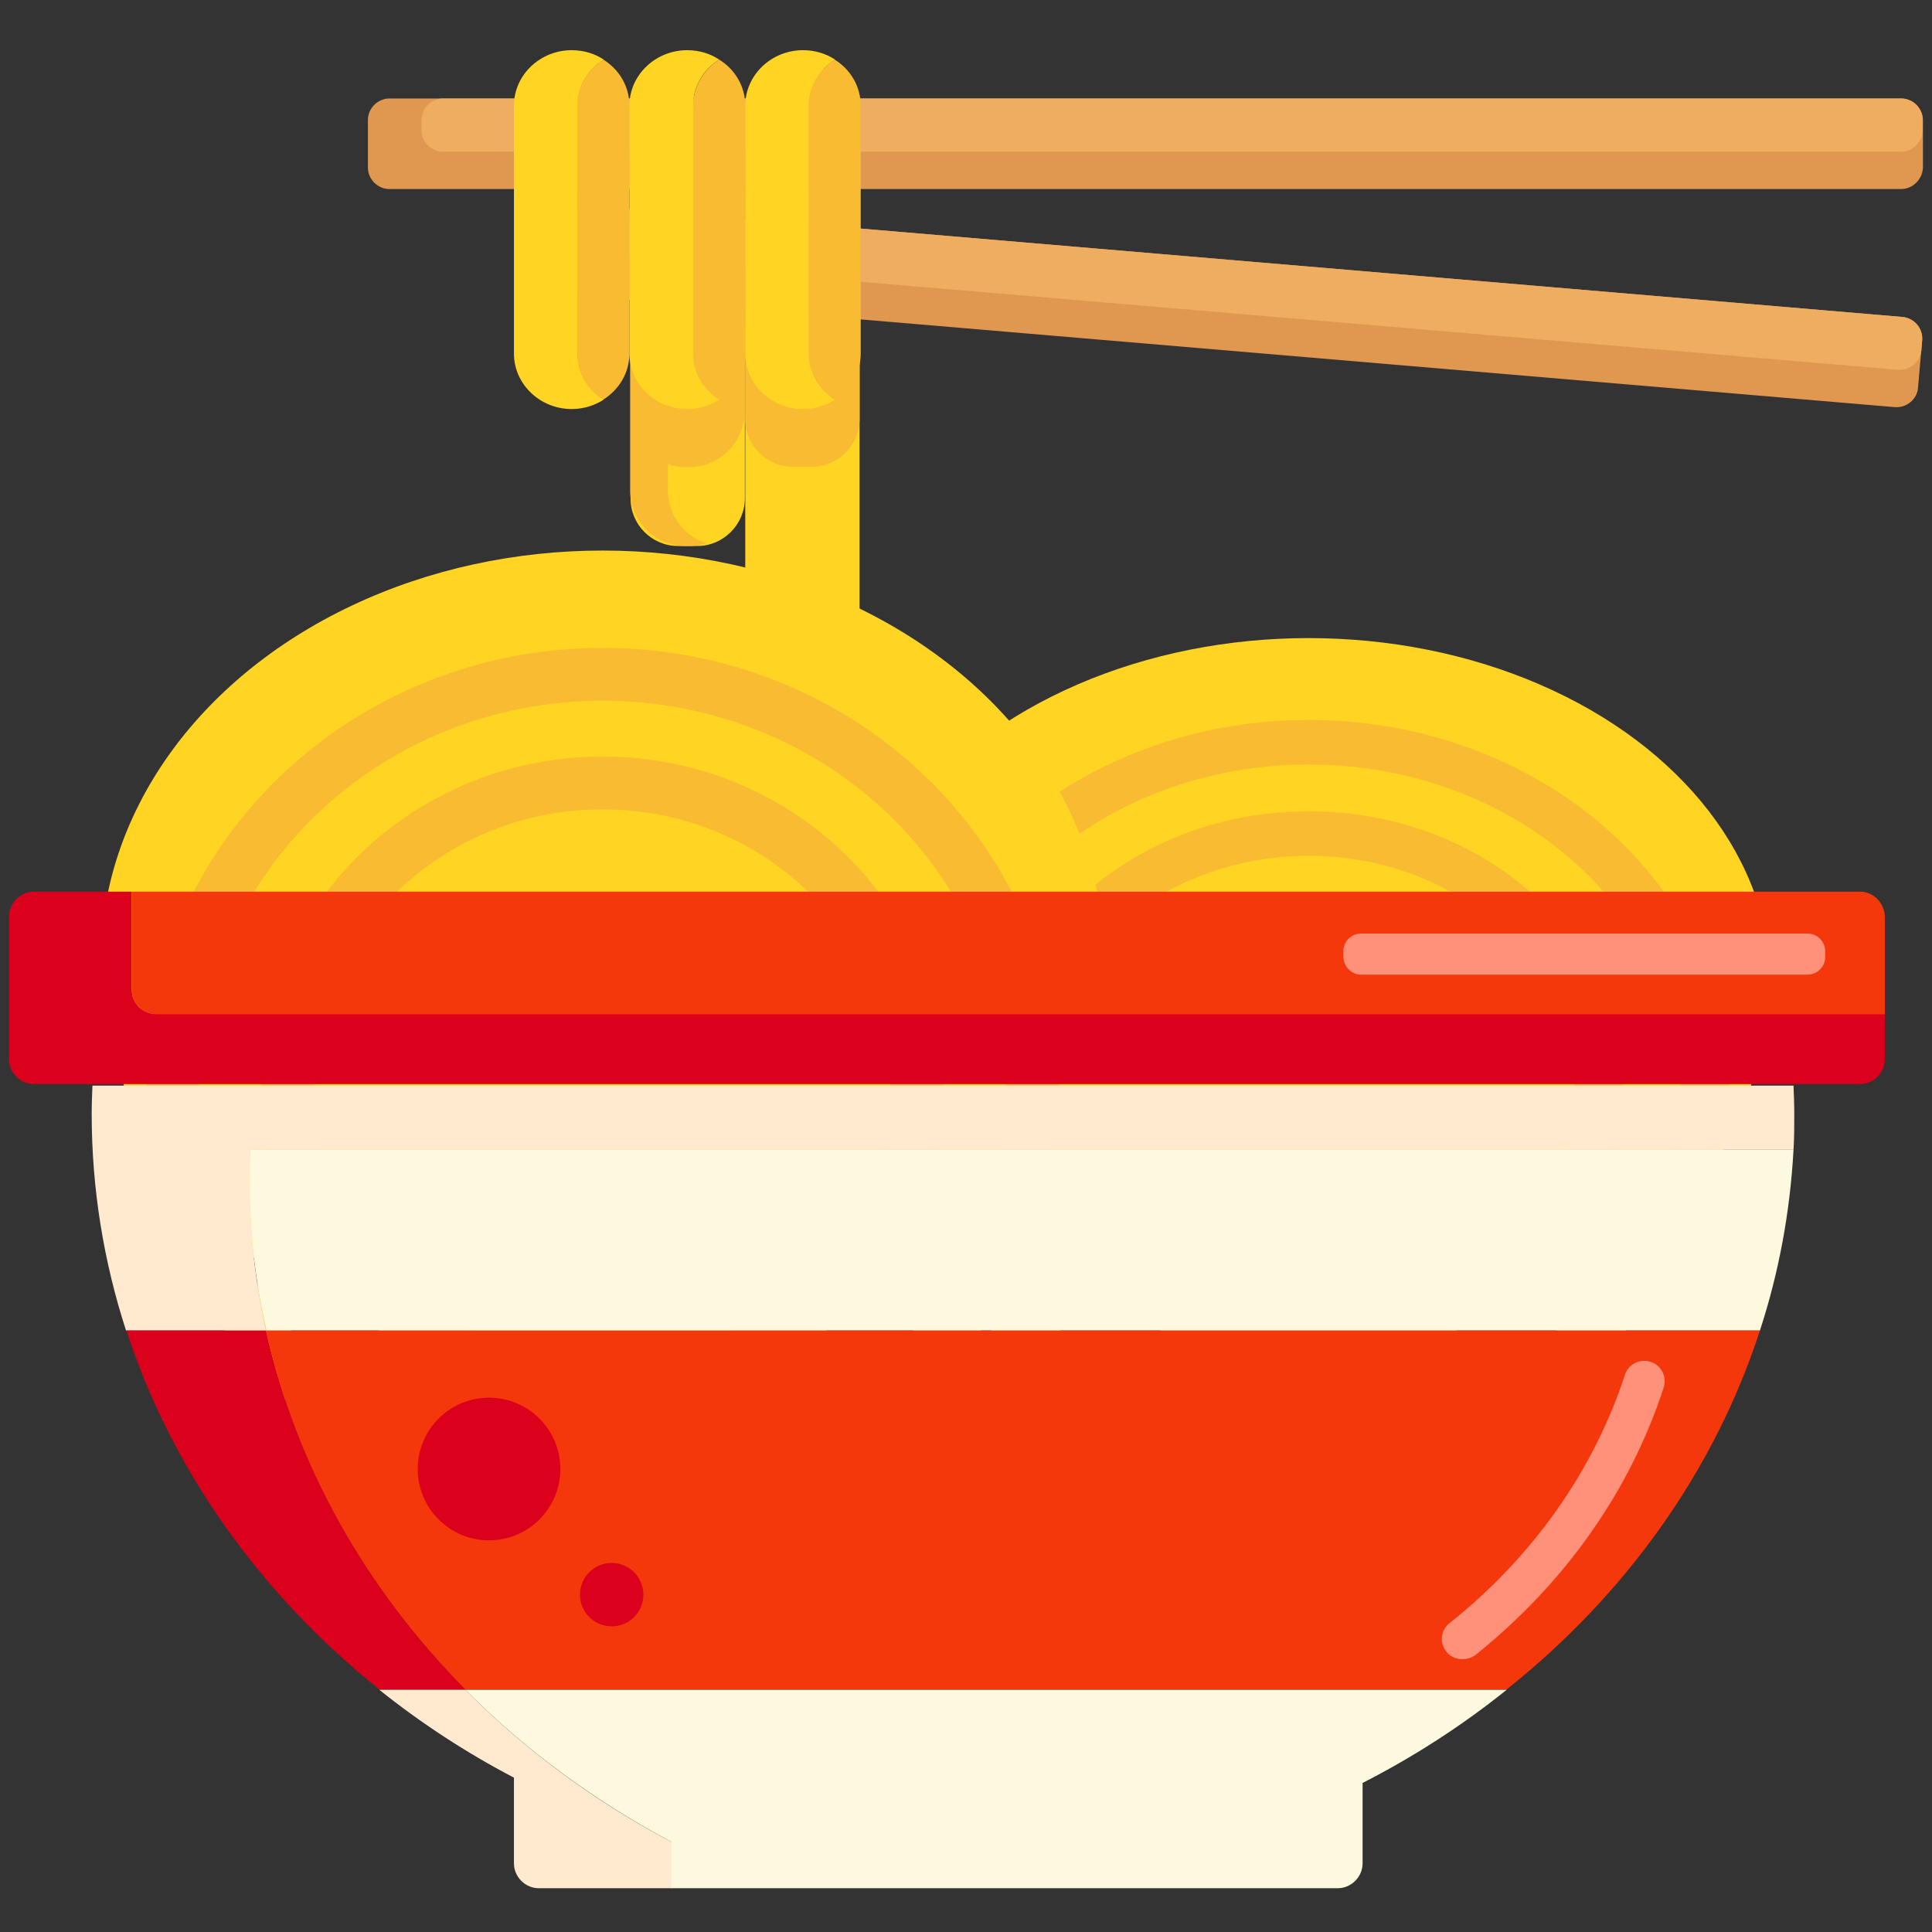
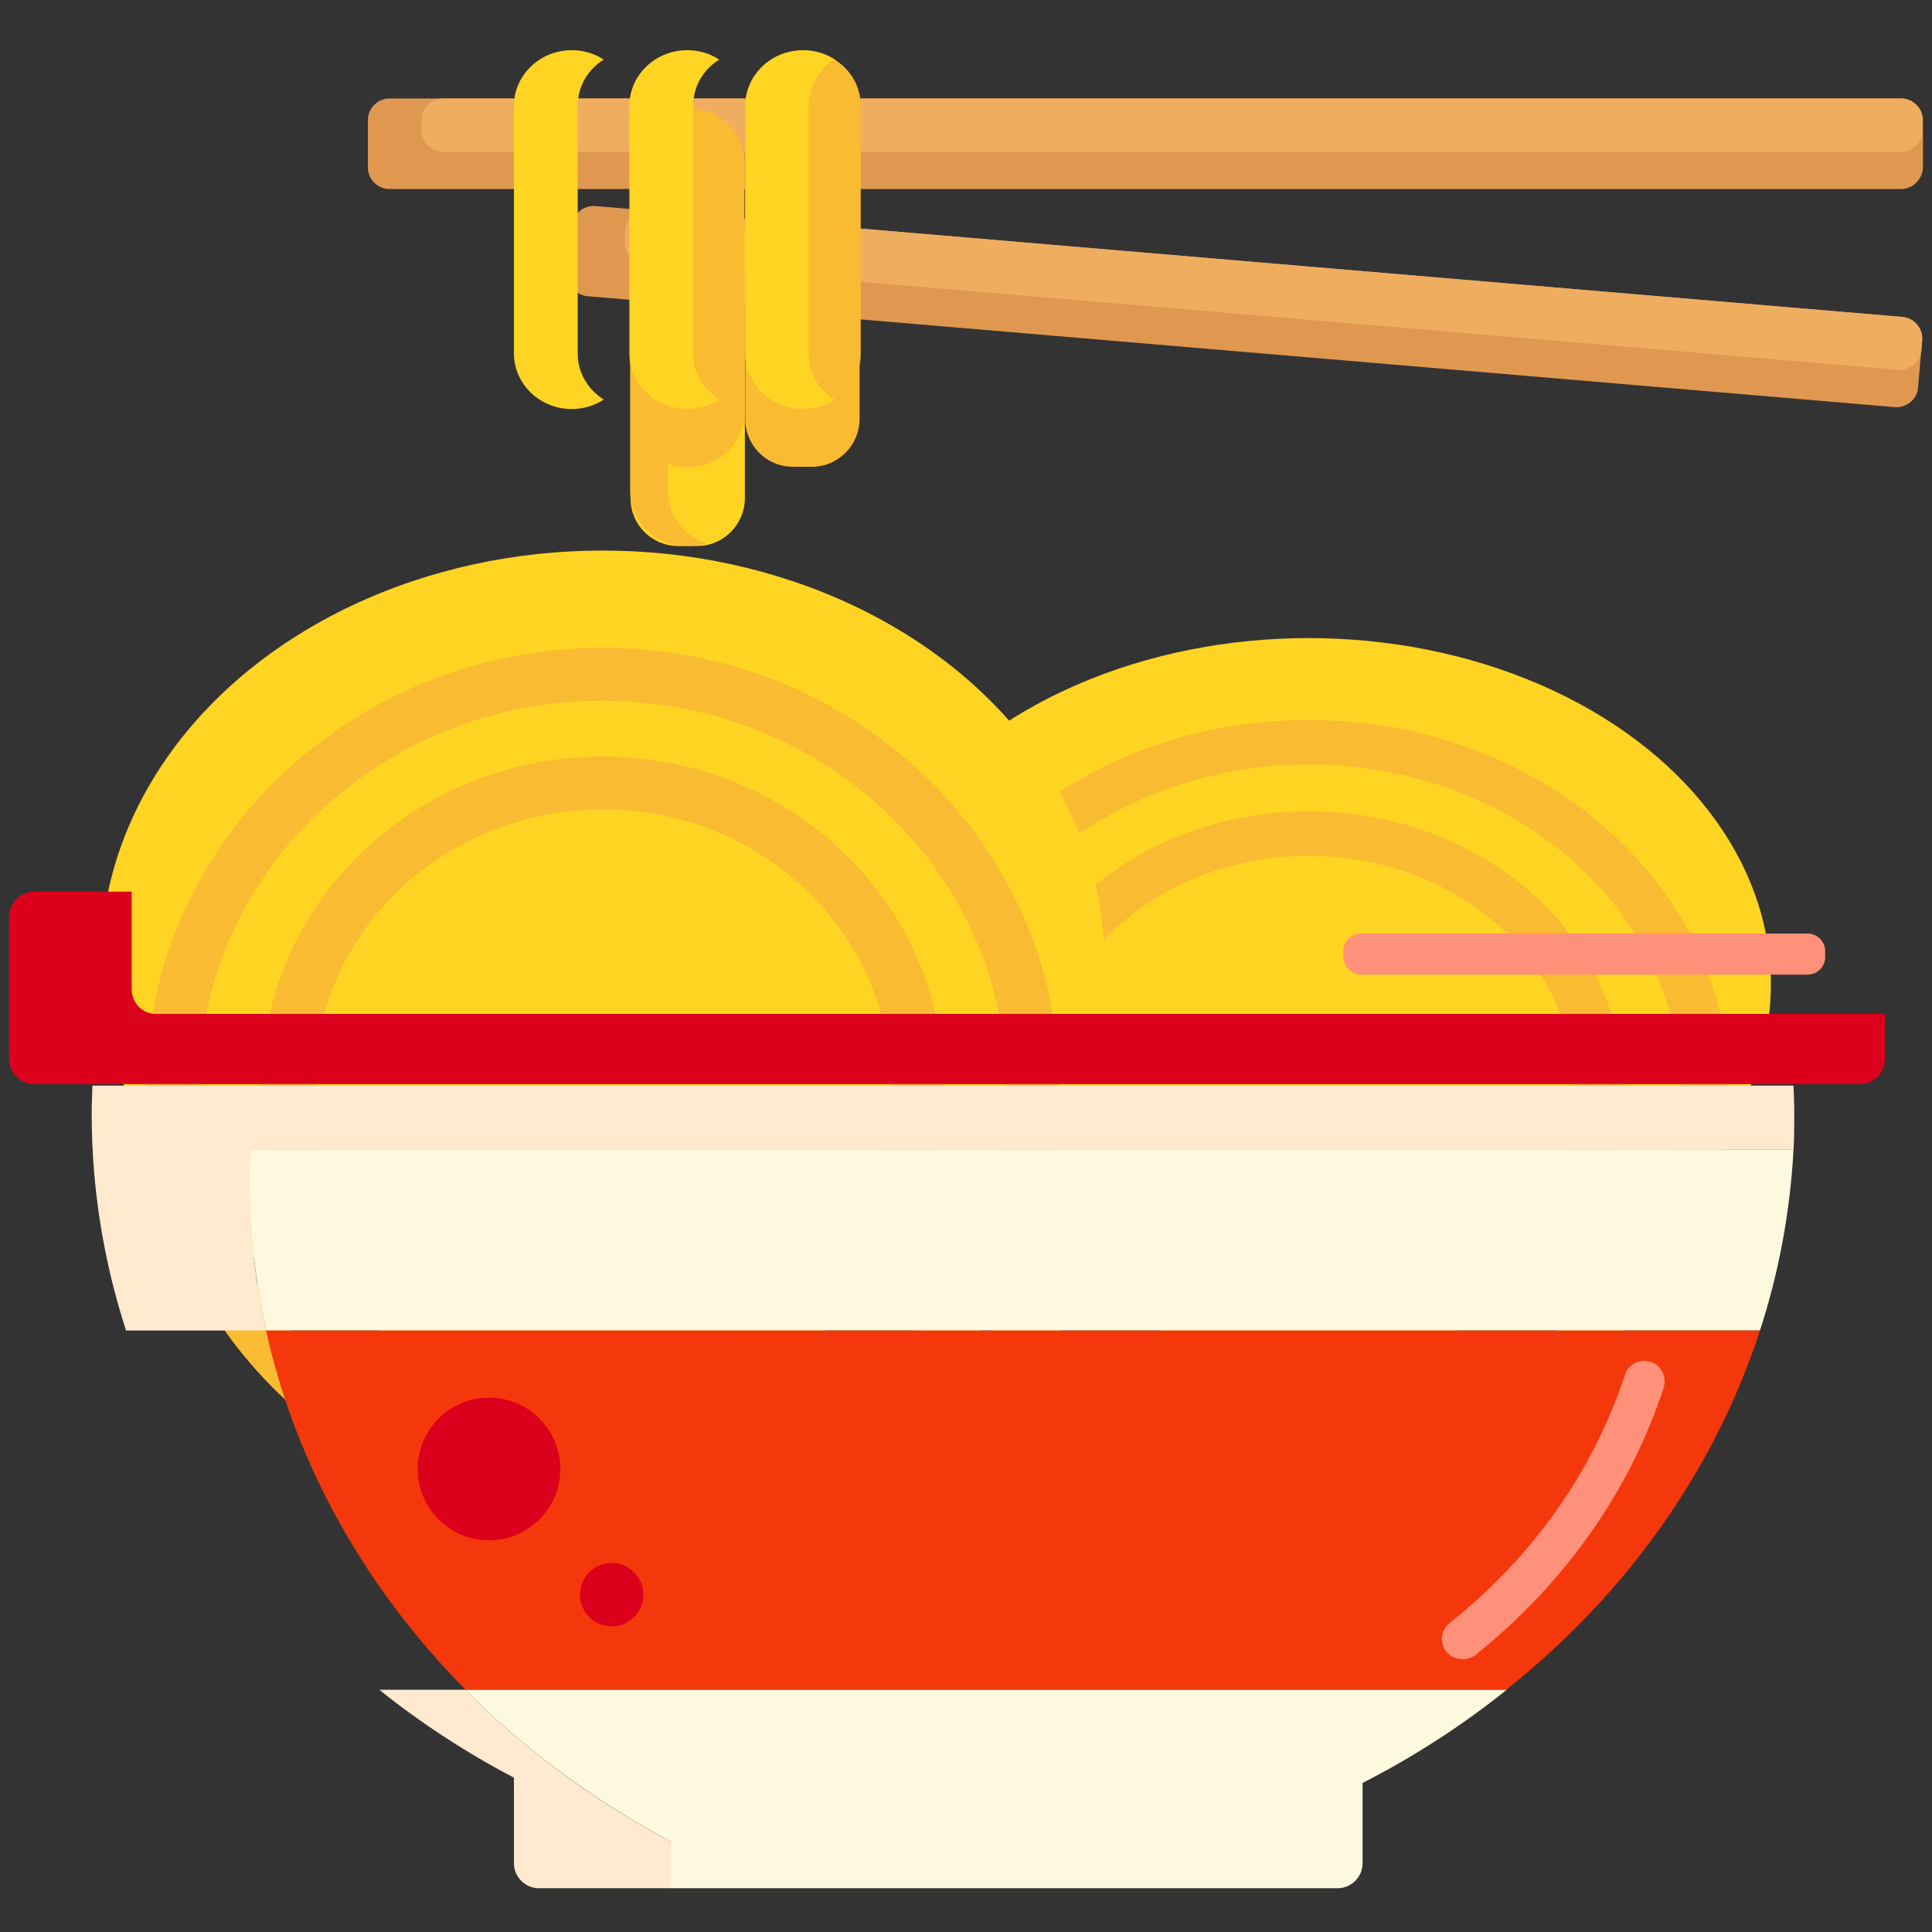
<svg xmlns="http://www.w3.org/2000/svg" version="1.1" id="Calque_1" x="0px" y="0px" viewBox="0 0 512 512" style="enable-background:new 0 0 512 512;" xml:space="preserve">
  <rect x="0" y="0" width="512" height="512" fill="#333333" stroke="none" />
  <style type="text/css">
	.st0{fill:#FFD422;}
	.st1{fill:#F9BB32;}
	.st2{fill:#DB001B;}
	.st3{fill:#F4380C;}
	.st4{fill:#E09851;}
	.st5{fill:#EFAD60;}
	.st6{fill:#FF9079;}
	.st7{fill:#FFEACF;}
	.st8{fill:#FCF9DE;}
</style>
  <g>
    <ellipse class="st0" cx="346.8" cy="260.9" rx="122.5" ry="91.8" />
    <path class="st1" d="M346.8,386.2c-61.4,0-111.4-43.8-111.4-97.7c0-53.9,50-97.7,111.4-97.7s111.4,43.8,111.4,97.7   C458.2,342.4,408.2,386.2,346.8,386.2z M346.8,202.6c-54.3,0-98.5,38.6-98.5,86c0,47.4,44.2,86,98.5,86s98.5-38.6,98.5-86   C445.3,241.1,401.1,202.6,346.8,202.6z" />
    <path class="st1" d="M346.8,361.2c-45.9,0-83.2-32.8-83.2-73.1c0-40.3,37.3-73.1,83.2-73.1s83.2,32.8,83.2,73.1   C430,328.4,392.7,361.2,346.8,361.2z M346.8,226.8c-38.8,0-70.4,27.5-70.4,61.3s31.6,61.3,70.4,61.3s70.4-27.5,70.4-61.3   S385.6,226.8,346.8,226.8z" />
  </g>
  <g>
    <ellipse class="st0" cx="159.7" cy="254.9" rx="133" ry="109" />
    <path class="st1" d="M159.7,403.7c-66.6,0-120.9-52-120.9-116c0-63.9,54.2-116,120.9-116s120.9,52,120.9,116   C280.6,351.7,226.3,403.7,159.7,403.7z M159.7,185.7c-59,0-106.9,45.8-106.9,102c0,56.3,48,102,106.9,102s106.9-45.8,106.9-102   C266.6,231.5,218.7,185.7,159.7,185.7z" />
    <path class="st1" d="M159.7,373.9c-49.8,0-90.3-38.9-90.3-86.7c0-47.8,40.5-86.7,90.3-86.7s90.3,38.9,90.3,86.7   C250,335,209.5,373.9,159.7,373.9z M159.7,214.5c-42.1,0-76.3,32.6-76.3,72.8s34.2,72.8,76.3,72.8s76.3-32.6,76.3-72.8   S201.8,214.5,159.7,214.5z" />
  </g>
  <g>
    <path class="st2" d="M34.9,262.2v-25.9H9c-3.6,0-6.6,3-6.6,6.6v37.8c0,3.6,3,6.6,6.6,6.6h483.9c3.6,0,6.6-3,6.6-6.6v-12h-458   C37.8,268.8,34.9,265.8,34.9,262.2z" />
-     <path class="st3" d="M492.9,236.3h-458v25.9c0,3.6,3,6.6,6.6,6.6h458v-25.9C499.4,239.3,496.5,236.3,492.9,236.3z" />
  </g>
-   <path class="st0" d="M215.2,180.9h-5.1c-7,0-12.6-5.7-12.6-12.6V87.8c0-7,5.7-12.6,12.6-12.6h5.1c7,0,12.6,5.7,12.6,12.6v80.5  C227.8,175.2,222.1,180.9,215.2,180.9z" />
  <path class="st1" d="M215.2,123.7h-5.1c-7,0-12.6-5.7-12.6-12.6V30.6c0-7,5.7-12.6,12.6-12.6h5.1c7,0,12.6,5.7,12.6,12.6V111  C227.8,118,222.1,123.7,215.2,123.7z" />
  <path class="st4" d="M503.8,50.1H103.2c-3.1,0-5.7-2.6-5.7-5.7V31.8c0-3.1,2.6-5.7,5.7-5.7h400.7c3.1,0,5.7,2.6,5.7,5.7v12.6  C509.5,47.5,506.9,50.1,503.8,50.1z" />
  <path class="st5" d="M503.8,40.2H117.4c-3.1,0-5.7-2.6-5.7-5.7v-2.7c0-3.1,2.6-5.7,5.7-5.7h386.4c3.1,0,5.7,2.6,5.7,5.7v2.7  C509.5,37.6,506.9,40.2,503.8,40.2z" />
  <path class="st4" d="M502.2,107.9L155.7,78.5c-3.1-0.3-5.4-3-5.2-6.1l1.1-12.6c0.3-3.1,3-5.4,6.1-5.2L504.2,84  c3.1,0.3,5.4,3,5.2,6.1l-1.1,12.6C508.1,105.8,505.3,108.1,502.2,107.9z" />
  <path class="st5" d="M503,98L170.7,69.8c-3.1-0.3-5.4-3-5.2-6.1l0.2-2.7c0.3-3.1,3-5.4,6.1-5.2L504.2,84c3.1,0.3,5.4,3,5.2,6.1  l-0.2,2.7C508.9,95.9,506.1,98.2,503,98z" />
  <path class="st0" d="M184.8,144.7h-5.1c-7,0-12.6-5.7-12.6-12.6V62.2c0-7,5.7-12.6,12.6-12.6h5.1c7,0,12.6,5.7,12.6,12.6v69.8  C197.4,139,191.7,144.7,184.8,144.7z" />
  <path class="st1" d="M182.7,28.7h-1c-8.1,0-14.7,6.6-14.7,14.7v20.9v44.8V130c0,8.1,6.6,14.7,14.7,14.7h1c1.6,0,3.1-0.3,4.5-0.7  c-5.9-1.9-10.2-7.5-10.2-14v-7c1.5,0.5,3,0.8,4.6,0.8h1c8.1,0,14.7-6.6,14.7-14.7V43.4C197.4,35.3,190.8,28.7,182.7,28.7z" />
  <g>
    <path class="st0" d="M153.1,93.7V28c0-5.1,2.7-9.6,6.9-12.2c-2.4-1.6-5.3-2.5-8.5-2.5c-8.4,0-15.3,6.6-15.3,14.7v65.7   c0,8.1,6.9,14.7,15.3,14.7c3.1,0,6-0.9,8.5-2.5C155.8,103.2,153.1,98.8,153.1,93.7z" />
-     <path class="st1" d="M166.8,93.7V28c0-5.1-2.7-9.6-6.9-12.2c-4.1,2.6-6.9,7.1-6.9,12.2v65.7c0,5.1,2.7,9.6,6.9,12.2   C164.1,103.2,166.8,98.8,166.8,93.7z" />
  </g>
  <g>
    <path class="st0" d="M183.7,93.7V28c0-5.1,2.7-9.6,6.9-12.2c-2.4-1.6-5.3-2.5-8.5-2.5c-8.4,0-15.3,6.6-15.3,14.7v65.7   c0,8.1,6.9,14.7,15.3,14.7c3.1,0,6-0.9,8.5-2.5C186.5,103.2,183.7,98.8,183.7,93.7z" />
-     <path class="st1" d="M197.5,93.7V28c0-5.1-2.7-9.6-6.9-12.2c-4.1,2.6-6.9,7.1-6.9,12.2v65.7c0,5.1,2.7,9.6,6.9,12.2   C194.7,103.2,197.5,98.8,197.5,93.7z" />
  </g>
  <g>
    <path class="st0" d="M214.4,93.7V28c0-5.1,2.7-9.6,6.9-12.2c-2.4-1.6-5.3-2.5-8.5-2.5c-8.4,0-15.3,6.6-15.3,14.7v65.7   c0,8.1,6.9,14.7,15.3,14.7c3.1,0,6-0.9,8.5-2.5C217.1,103.2,214.4,98.8,214.4,93.7z" />
    <path class="st1" d="M228.1,93.7V28c0-5.1-2.7-9.6-6.9-12.2c-4.1,2.6-6.9,7.1-6.9,12.2v65.7c0,5.1,2.7,9.6,6.9,12.2   C225.4,103.2,228.1,98.8,228.1,93.7z" />
  </g>
  <path class="st6" d="M360.7,258.3H479c2.6,0,4.7-2.1,4.7-4.7v-1.5c0-2.6-2.1-4.7-4.7-4.7H360.7c-2.6,0-4.7,2.1-4.7,4.7v1.5  C356.1,256.2,358.2,258.3,360.7,258.3z" />
  <g>
    <path class="st7" d="M66.1,312.2c0-2.5,0.1-5,0.2-7.5h409c0.2-3.1,0.2-6.3,0.2-9.5c0-2.5-0.1-5-0.2-7.5H24.5   c-0.1,2.5-0.2,5-0.2,7.5c0,19.9,3.2,39.2,9.1,57.4h37.1C67.6,339.6,66.1,326.1,66.1,312.2z" />
    <path class="st7" d="M177.9,488.1c-20.5-10.8-38.9-24.5-54.6-40.3h-22.8c11,8.8,22.9,16.6,35.7,23.3c0,0.1,0,0.2,0,0.3v22.4   c0,3.6,3,6.6,6.6,6.6h35.2v-12C177.9,488.2,177.9,488.1,177.9,488.1z" />
    <path class="st8" d="M66.1,312.2c0,13.8,1.5,27.3,4.5,40.4h395.8c5-15.3,8-31.4,8.9-47.9h-409C66.2,307.2,66.1,309.7,66.1,312.2z" />
    <path class="st8" d="M177.9,488.1c0,0.1,0,0.2,0,0.3v12h176.6c3.6,0,6.6-3,6.6-6.6v-21.3c13.7-7,26.5-15.3,38.2-24.7h-276   C139,463.6,157.4,477.2,177.9,488.1z" />
-     <path class="st2" d="M70.5,352.6H33.5c12.1,37.2,35.7,70,67,95.1h22.8C97.2,421.3,78.6,388.7,70.5,352.6z" />
    <path class="st3" d="M466.4,352.6H70.5c8,36.1,26.7,68.7,52.8,95.1h276C430.7,422.7,454.3,389.9,466.4,352.6z" />
    <path class="st6" d="M387.5,439.7c-1.6,0-3.2-0.7-4.2-2c-1.9-2.3-1.5-5.8,0.9-7.6c22.1-17.6,38.1-40.4,46.4-65.7   c0.9-2.9,4-4.4,6.8-3.5c2.9,0.9,4.4,4,3.5,6.8c-8.9,27.4-26.2,51.9-49.9,70.9C389.9,439.4,388.7,439.7,387.5,439.7z" />
  </g>
  <circle class="st2" cx="129.6" cy="389.3" r="18.9" />
  <circle class="st2" cx="162.1" cy="422.6" r="8.4" />
</svg>